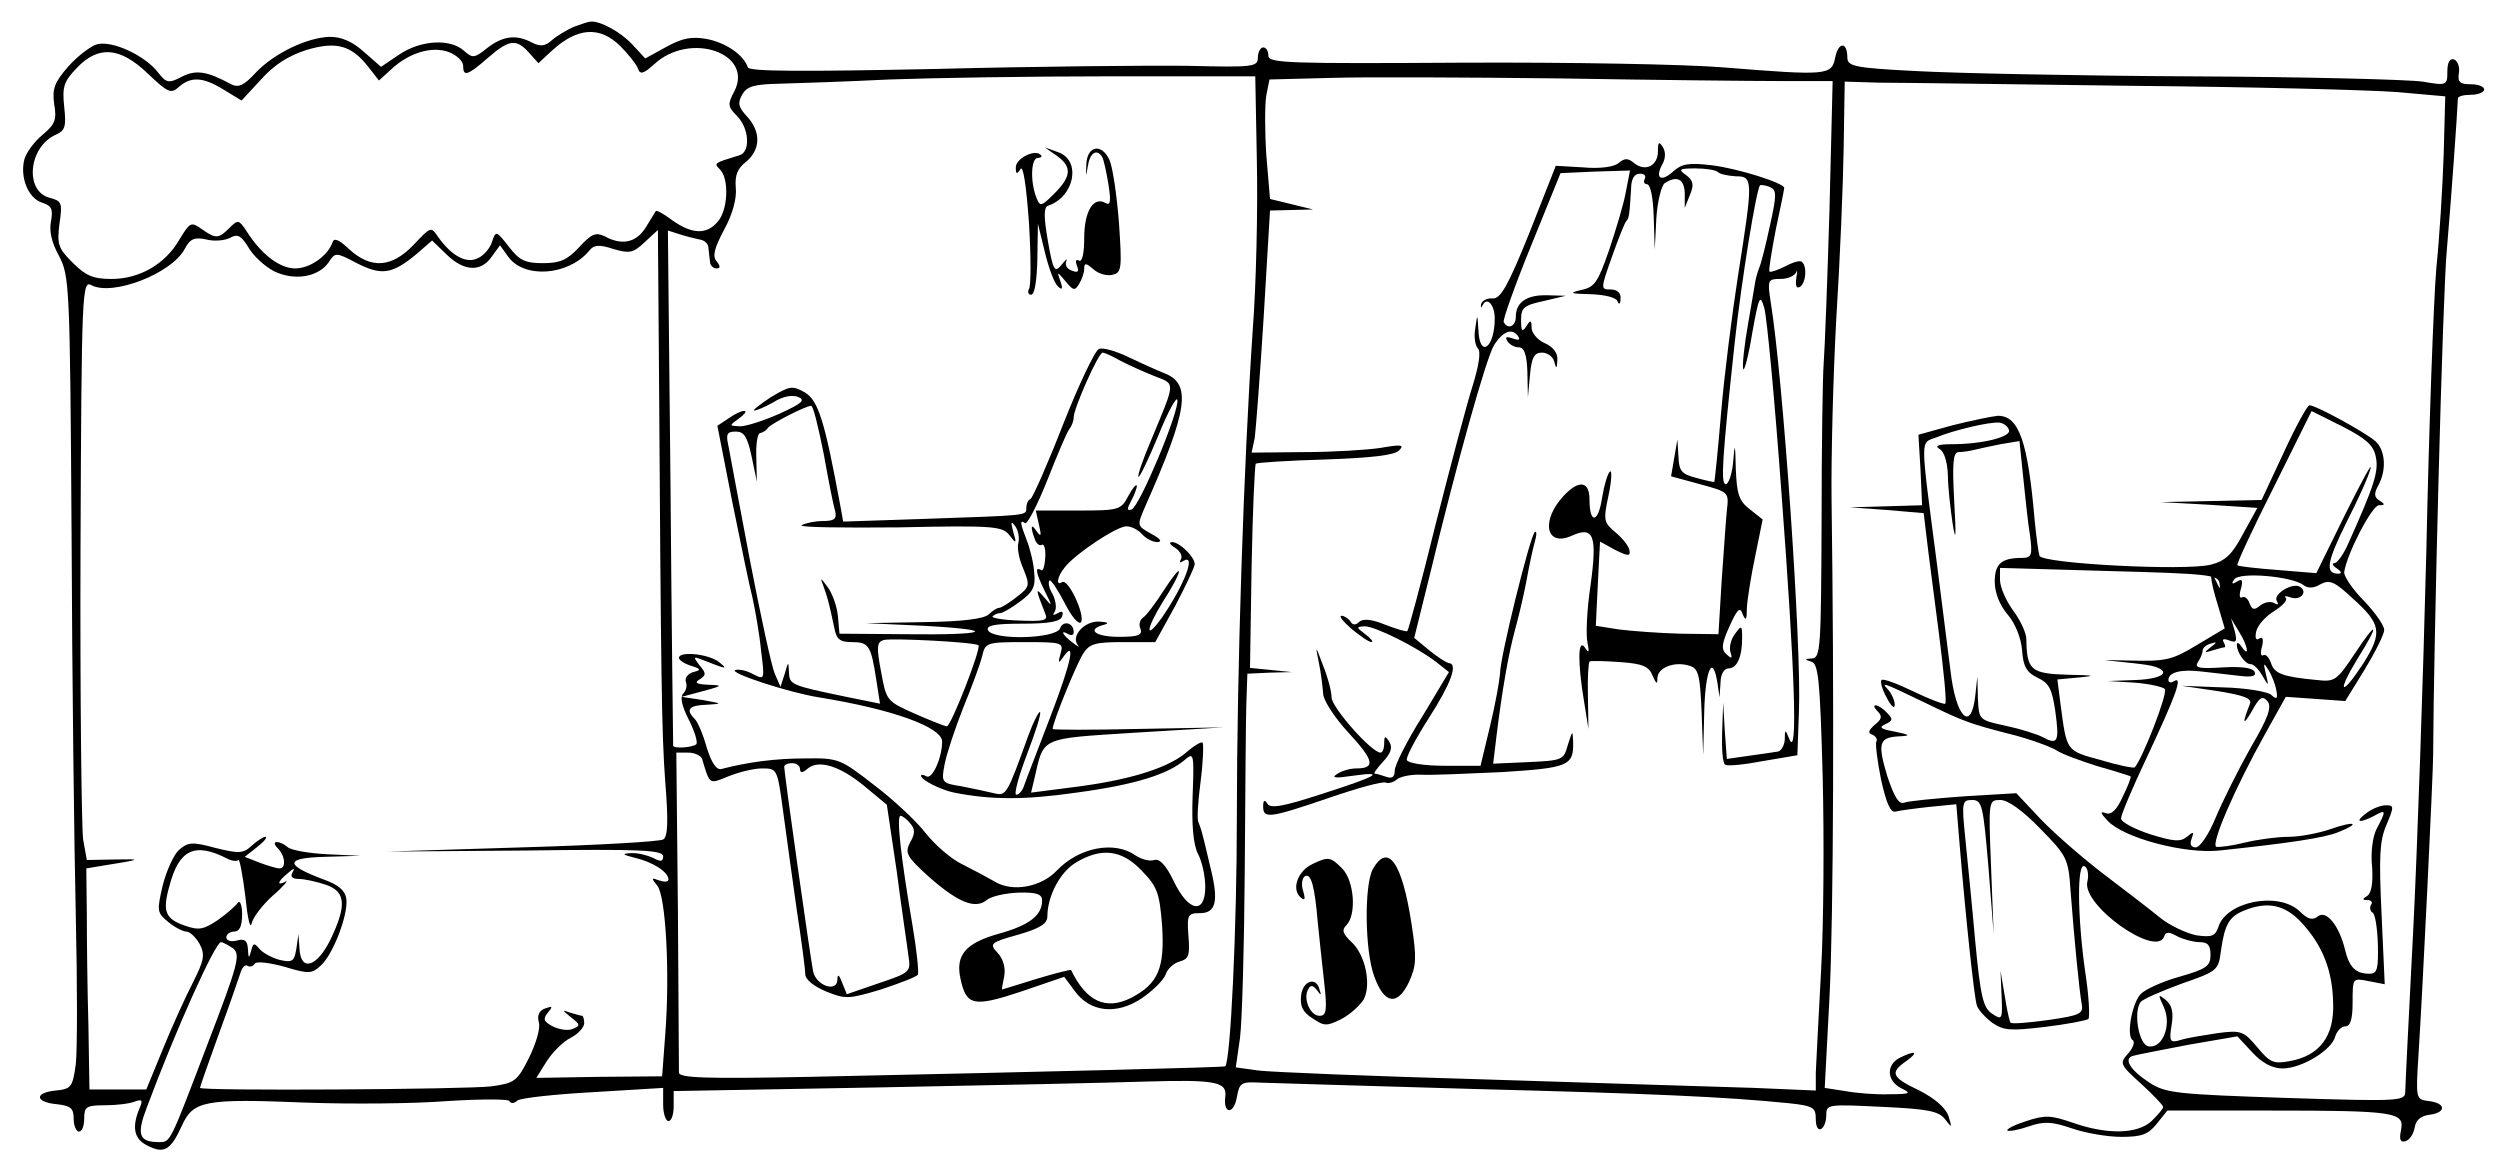
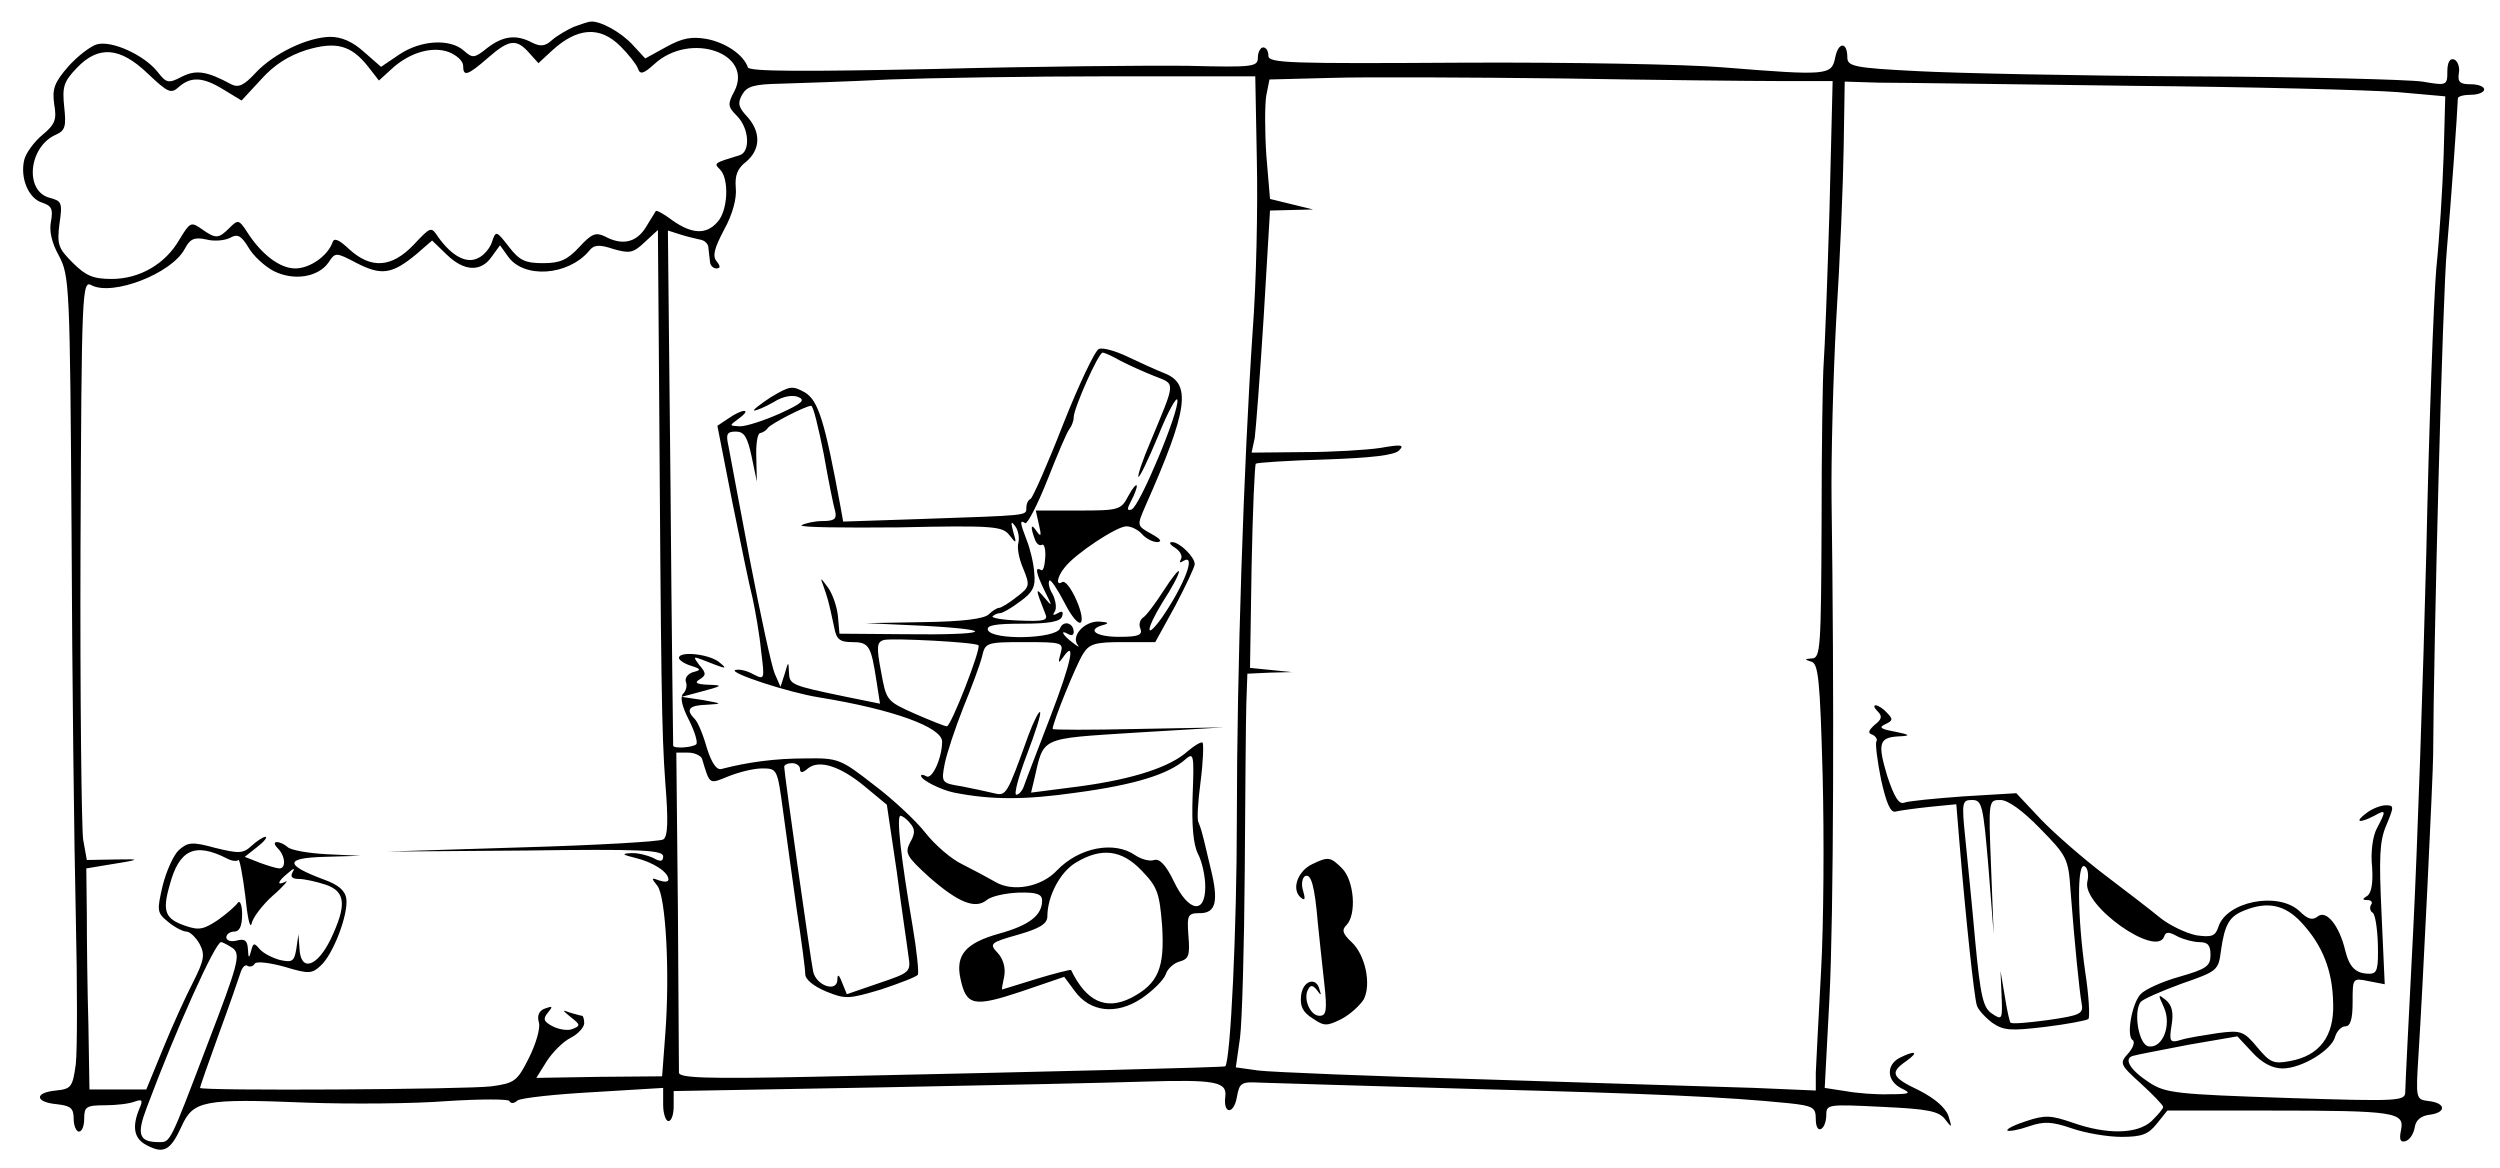
<svg xmlns="http://www.w3.org/2000/svg" version="1.0" viewBox="0 0 475 222">
  <g transform="translate(0 222) scale(0.1 -0.1)" fill="#000000">
    <path d="m1090 2169c-13-6-32-17-41-25-13-12-22-13-38-5-30 16-55 13-85-10-25-20-28-20-45-5-26 23-82 20-123-8l-34-23-32 28c-22 20-43 29-65 29-43-1-106-31-141-68-23-25-33-29-47-22-46 25-67 28-94 14-25-13-29-12-46 10-25 31-85 59-114 52-12-3-37-22-55-42-27-31-31-43-27-72 5-29 2-38-22-58-16-13-32-35-35-48-8-34 8-73 34-81 18-6 21-12 17-35-4-18 1-41 15-66 20-38 21-55 24-529 1-269 5-596 8-725s3-256 0-282c-6-44-9-47-38-50-41-4-40-22 2-26 26-3 32-7 32-28 0-13 5-24 10-24 6 0 10 11 10 25 0 22 4 25 39 25 22 0 47 3 57 7 14 5 16 3 9-13-15-36-10-58 14-70 32-17 45-10 66 36 22 49 42 53 238 45 84-3 204-2 267 3 63 4 117 4 118 0 2-5 9-5 15 1 7 5 72 12 145 16l132 8v-32c0-17 5-31 10-31 6 0 10 13 10 28v29l393 7c215 4 442 9 502 11 134 4 157 0 153-29-4-33 16-34 22-1 5 28 8 30 45 28 22-1 204-6 405-12 346-9 478-15 598-27 47-5 52-8 52-30 0-14 4-22 10-19s10 15 10 27c0 20 4 20 106 15 87-4 108-8 120-24 13-17 13-16 6 7-6 16-26 33-55 48-53 25-57 34-25 56 25 18 17 21-13 6-26-14-24-44 4-58 19-9 17-11-23-11-25-1-62 2-84 6l-39 6 9 171c8 156 9 585 4 946-1 80 3 235 9 345 7 110 13 256 14 325l2 125 65-2c36 0 252-3 480-6 228-2 456-8 506-12l90-8-3-111c-2-61-8-158-14-216-5-58-14-301-19-540-6-239-17-563-25-720s-15-294-15-304c0-18-8-19-226-12-209 7-229 9-260 29-37 24-50 46-31 51 6 2 54 11 105 21l93 16 28-30c19-21 39-31 58-31 36 0 94 35 100 61 3 10 12 19 19 19 10 0 14 14 14 46 0 46 0 46 30 40l31-6-6 133c-5 108-4 139 9 169 15 36 15 38-1 38-10 0-27-7-37-15-23-17-14-20 15-5 23 13 23 10 5-24-8-15-12-46-9-73 2-30-1-49-9-55-10-6-10-8 0-8 7 0 11-4 7-9-3-5-2-12 3-15s9-30 10-60c1-47-1-56-16-56-26 0-38 12-46 44-11 47-36 78-52 65-10-8-19-6-35 10-41 38-139 18-154-30-6-18-13-20-42-16-19 4-49 18-67 32-17 14-65 51-106 82s-96 79-122 106l-47 50-100-6c-55-4-106-9-113-12-10-4-19 11-32 50-19 63-16 74 22 76 23 1 22 3-8 9-27 5-31 8-18 14 15 7 15 10 3 22-7 8-17 14-21 14-5 0-3-5 4-12 9-9 7-15-6-25-12-11-14-16-4-19 6-3 10-9 7-13-2-5 2-37 9-72 10-45 18-63 27-61 8 2 37 6 65 9l51 5 6-73c12-144 28-294 33-309 2-8 16-23 29-33 22-15 34-16 101-8 41 5 78 12 82 15 3 4 1 44-6 89-15 106-16 211-1 201 6-3 8-17 5-29-11-45 132-146 146-104 3 9 9 9 25 0 12-6 31-11 42-11 16 0 21-6 21-24 0-22-8-27-60-42-32-9-65-24-73-33-17-19-27-80-15-87 5-3 1-15-8-25-17-19-17-21 24-58 23-21 42-41 42-44 0-4-10-15-22-27-27-25-85-26-150-3-41 14-52 15-88 3-22-7-38-15-36-18 3-2 21 1 41 8 29 10 44 9 82-4 26-9 68-16 94-16 39 0 51 5 67 25l20 25h195c238 0 256-3 249-37-4-19-1-24 9-21 8 3 15 14 17 26 2 14 12 22 28 24 32 4 32 22-1 26-25 3-25 4-20 85 8 122 28 538 28 572 1 213 18 876 26 960 8 92 20 260 21 288 0 4 11 7 25 7s25 5 25 10c0 6-12 10-26 10-20 0-25 4-22 22 2 11-3 23-9 25-8 3-13-5-13-23 0-26-1-27-47-19-27 4-224 9-438 10-215 1-450 6-523 10-119 6-132 9-132 26 0 30-17 30-23 0-7-34-13-35-212-19-71 6-295 10-497 9-328-2-368-1-368 13 0 9-4 16-10 16-5 0-10-9-10-19 0-18-8-19-132-16-73 1-290-1-483-6-247-5-351-5-354 3-8 24-42 47-78 54-29 5-46 2-77-15l-40-22-24 26c-22 24-62 46-80 44-4 0-18-5-32-10zm89-37c15-15 30-34 33-42 4-12 10-11 31 8 68 63 190 21 152-52-13-24-12-29 5-46 24-24 26-69 5-75-49-15-49-15-37-27 18-18 15-79-5-100-21-24-48-23-85 3-16 12-30 20-32 18-1-2-10-16-19-31-18-29-45-35-78-17-17 8-25 5-48-20s-37-31-69-31c-34 0-45 5-65 31-24 31-25 31-32 10-3-11-15-26-26-31-22-12-50 3-76 39-14 21-14 21-47-14-42-44-81-46-122-9-19 18-29 23-32 14-9-26-43-50-71-50-29 0-64 26-92 70-15 23-17 23-33 7-21-21-26-21-53-2-20 14-22 13-42-20-27-47-76-75-129-75-35 0-49 6-74 31-27 27-30 34-25 74 6 40 4 43-18 49-49 12-41 97 11 120 18 8 20 16 16 53-4 38-1 48 24 74 41 43 82 40 135-11 38-36 44-39 59-25 23 20 46 19 86-6l33-20 37 40c25 28 52 45 86 56 57 17 85 9 117-31l21-27 23 21c34 32 78 45 110 33 15-6 27-17 27-26 0-21 8-19 47 15 40 35 54 37 78 10l18-20 26 24c48 44 91 47 130 8zm1209-217c2-88-1-234-8-325-17-251-30-647-30-925 0-210-12-460-22-471-3-2-321-10-790-20-198-4-248-2-248 8 0 7-1 147-2 311l-3 297h23c12 0 24-6 26-12 15-50 13-48 50-33 20 8 48 15 64 15 29 0 29-1 40-82 6-46 18-130 26-188 9-58 16-112 16-121 0-10 16-23 40-33 37-15 43-14 104 4 36 12 67 24 70 28 2 4-2 45-10 92-23 135-31 210-23 210 3 0 12-6 18-14 10-11 10-20 0-37-10-20-7-26 37-66 55-48 87-61 109-43 8 7 35 13 60 14 35 1 45-3 45-15 0-28-24-47-82-63-64-18-83-41-73-86 11-51 25-54 115-24l82 28 20-27c29-40 79-46 127-14 22 15 42 35 46 46 3 10 15 21 26 24 18 5 20 12 17 49-3 40-1 43 22 43 30 0 36 22 20 86-6 24-12 52-15 62-2 9-6 20-8 25-3 4-1 38 4 76s6 72 4 75c-3 2-15-5-28-16-33-30-102-53-205-67l-93-12 6 25c19 82 8 77 193 89l167 10-162-3c-90-2-163-2-163 0 0 12 45 123 58 143 12 19 23 22 76 22h61l38 69c20 38 37 74 37 79 0 14-29 42-43 42-7 0-4-5 6-11 9-6 14-15 11-21-4-7-2-8 4-4 26 16 2-46-40-107-33-46-31-23 1 29 17 26 31 52 31 58 0 5-13-11-29-36s-34-49-40-52c-5-4-8-13-4-21 4-12-5-15-41-15-45 0-63 14-28 23 10 3 7 5-10 6-28 1-54-28-40-45 4-5-1-2-10 5-19 14-25 26-8 16 6-3 10-2 10 4 0 18-20 23-26 7-8-20-129-23-137-3-3 9 14 12 66 12 51 0 72 4 75 14 3 9 0 11-8 6-9-5-11-4-6 3 4 6 2 21-4 33-7 11-9 23-6 26 2 3 15-16 29-43 13-26 27-42 31-36 8 13-24 83-36 76-12-8-10 10 5 28 20 26 99 78 117 78 10 0 23-7 30-15s20-15 29-15c10 1 6 6-12 16-27 15-27 15-11 52 82 185 88 233 36 253-15 6-46 20-69 31s-47 18-55 15c-7-2-38-67-68-143-30-77-58-140-62-142-5-2-8-10-8-17 0-15 5-14-197-21l-151-5-5 28c-30 163-42 201-67 217-25 14-29 13-66-9-21-14-35-25-31-25 5 0 21 7 37 16 17 11 35 14 46 10 15-6 9-12-35-32-29-13-63-24-75-24-21 1-21 1-2 15 26 19 7 19-20 0l-21-14 28-143c16-79 33-162 39-185 5-23 13-68 16-99 7-56 7-56-15-45-12 7-27 10-34 8-14-5 102-43 159-52 142-23 234-57 234-84 0-31-19-73-30-66-5 3-10 4-10 1 0-8 38-27 63-32 71-14 134-14 232 0 112 15 175 35 207 63 16 14 17 10 14-68-2-56 1-93 10-111 8-15 14-43 14-63 0-53-32-48-60 11-15 31-27 43-37 40-8-3-24 1-36 9-40 28-107 15-149-29-29-31-84-42-118-21-14 8-42 23-62 33-21 10-52 37-70 60s-62 64-98 91c-63 49-67 51-130 50-57 0-109-7-159-20-9-3-19 11-28 40-7 25-17 49-23 55-18 18-11 26 23 27 31 2 30 2-8 9l-40 6 30 8c49 13 51 14 20 15-22 1-26 4-16 10 13 8 13 12 0 27-12 16-12 17 4 11 48-19 52-20 32-4-21 15-75 20-75 7 0-4 10-11 23-15 19-6 20-8 4-12-10-3-16-11-14-18 3-7 1-17-5-23s-3-23 11-50c11-22 17-42 14-46-6-6-42-9-44-3 0 1-3 222-5 490l-5 489 22-7c12-4 29-8 38-10 9-1 17-8 17-16 1-8 2-20 3-26 0-7 6-13 12-13 8 0 8 4 1 13-9 10-5 25 14 61 16 29 24 59 22 79-2 24 3 37 20 50 27 23 28 56 2 85-17 18-19 26-10 42s22 20 73 21c34 1 127 4 207 8 80 3 269 6 420 6h275l3-160zm996 151h98l-6-245c-4-135-9-266-11-291s-4-161-4-302c-1-239-2-258-18-259-15-1-15-2-2-6 14-3 17-34 22-216 3-117 2-284-3-372s-9-175-10-193v-34l-117 5c-65 2-293 9-508 16-214 6-410 14-434 17l-43 6 8 56c4 31 8 174 9 317s2 286 3 318l2 57 43 2 42 1-40 4-40 4 3 192c2 106 6 194 8 196s61 6 132 8c87 3 131 8 140 17 11 11 5 12-35 5-26-4-92-8-146-8l-99-1 6 28c2 15 10 118 17 230l12 202 41 1 41 1-41 10-41 10-7 83c-3 46-3 97 0 114l6 30 117 3c64 2 260 1 436-1 176-3 364-5 419-5zm-2864-361c38-19 84-12 104 16 13 20 14 20 54-1 47-24 67-21 113 17l30 26 28-27c33-32 65-33 85-4l16 22 15-21c30-43 114-37 154 10 9 12 19 13 46 4 31-9 38-8 60 13l25 23 2-259c4-605 5-694 12-790 6-74 5-104-4-109-6-4-127-11-268-15l-257-8 263 2c219 3 262 1 262-11 0-10-5-11-19-3-11 5-30 10-43 9-18-1-15-3 9-9 34-8 63-27 63-41 0-5-8-5-17-2-16 6-16 5-4-10 16-20 24-165 15-282l-6-80-119-1-120-2 20 32c11 17 31 37 45 44s26 20 26 28c0 7-2 14-4 14s-13 3-23 6c-16 6-15 5 2-9 18-14 18-16 3-22-9-4-26-1-38 5-17 9-19 14-9 26s9 13-5 8c-12-4-16-14-12-27 3-11-6-41-19-67-22-44-27-48-71-54-47-6-554-9-554-3 0 2 16 48 36 103 20 54 38 107 41 116 3 10 9 16 13 13 5-3 11-1 14 4s28 2 57-6c46-14 52-13 68 2 24 21 53 98 49 127-2 16-15 27-43 37-75 28-74 41 2 43l68 2-65 3c-36 2-69 8-74 14-6 5-14 9-20 9s-5-5 2-12c14-14 16-38 3-38-5 0-22 5-38 11l-28 11 24 19c13 10 20 19 15 19-4 0-16-8-26-17-16-15-24-15-69-4-44 12-52 11-69-4-10-9-24-40-31-68-11-48-11-51 11-69 12-10 28-18 34-18 7 0 18-11 25-23 11-21 9-31-12-73-14-27-40-84-57-126l-32-78h-54-54l-2 123c-2 67-3 161-3 209l-1 88 30 5c75 12 78 13 26 12l-55-1-7 39c-3 22-6 270-5 552 2 494 3 511 21 501 40-21 152 22 177 69 10 19 18 23 41 18 15-4 35-2 45 3 14 8 21 5 35-18 9-16 31-36 48-45zm1608-170c15-8 44-21 64-29 42-17 43-7-6-125-15-35-25-65-23-67s19 33 38 79c18 45 35 75 36 67 4-21-72-203-87-208-9-3-9 1-1 16 6 11 11 24 11 29-1 4-8-4-16-19-14-27-18-28-95-28h-81l6-27c5-21 4-24-4-13-11 17-13 10-4-14 3-9 9-14 14-11 4 2 7-9 6-24-1-16-4-27-8-24-12 7-10-5 7-40 15-30 15-31-1-12-17 20-17 17 2-31 6-13-2-15-50-13-31 1-53 5-50 8s9 6 14 6 22 10 38 22c25 18 30 29 27 55-1 18-8 46-14 61-13 34-14 40-3 33 4-2 23 34 42 82s37 91 42 97c4 5 8 15 8 22 0 17 47 123 55 123 4 0 19-7 33-15zm-563-177c9-51 19-101 22-110 3-14-2-18-24-18-15 0-33-4-40-8-6-4 77-5 185-4 181 4 197 2 210-15s14-16 7 7c-5 19-4 21 4 10 6-8 8-22 6-31-3-9 1-31 9-49 13-32 13-35-12-54-15-12-30-21-34-21s-13-6-19-12c-9-9-51-14-123-15l-111-2 110-5c146-8 123-18-35-16l-125 1-3 34c-2 19-11 43-19 54-15 20-15 20-8 1 7-20 9-25 20-77 4-23 11-28 34-28 32 0 36-7 46-72l7-45-64 13c-106 22-108 23-109 47-1 21-1 21-8-3l-8-25-11 25c-6 14-27 111-47 215-20 105-38 202-41 218-5 22-3 27 14 27 16 0 22-10 30-47l10-48-1 45c-1 25 2 46 7 47s12 5 15 10c6 8 70 41 82 42 4 1 14-41 24-91zm294-364c6-5-52-154-60-154-4 0-31 11-61 24-54 24-54 25-64 80-9 47-8 56 5 60 17 4 173-4 180-10zm156-16c-5-18-4-19 4-8 26 38 17-7-23-111-24-63-47-122-50-131-3-10-10-18-15-18s4 34 20 76 28 79 25 81c-2 2-12-17-22-44-41-114-42-116-66-110-13 3-40 9-61 13-38 6-39 7-32 43 4 20 20 68 35 106 16 39 32 82 36 98 6 26 8 27 81 27 72 0 74-1 68-22zm-495-219c0-8 5-8 15 1 21 17 61 5 109-35l41-34 19-128c9-70 20-142 22-159 5-31 3-32-56-52l-61-21-9 22c-6 16-9 17-9 5-1-24-40-11-46 16-5 24-55 377-55 389 0 4 7 7 15 7s15-5 15-11zm2258-186l10-128-5 128c-5 127-5 127 18 127 14 0 42-20 75-54 51-52 54-57 58-118 8-104 17-192 21-214 4-20-1-23-63-32-37-5-69-8-72-5-2 2-7 25-11 51l-8 47 2-47c2-45 1-47-18-34-17 11-22 32-32 137-6 68-15 157-19 197-7 68-6 72 13 72s21-10 31-127zm-3347 16c9-5 19-6 22-3 2 3 8-28 13-68 4-40 9-64 12-53 2 11 20 35 40 53 21 18 31 31 25 27-18-9-16 0 4 16 11 10 14 10 9 2-5-9-1-13 12-13 10 0 33-5 51-11 38-13 40-39 9-104-26-53-57-62-59-17l-2 27-4-28c-4-24-8-26-31-21-15 4-32 13-39 21-10 12-12 12-16-4-4-15-5-14-6 4-1 16-6 20-21 16-11-3-20 0-20 6s7 11 15 11c10 0 15 10 15 33 0 17-4 27-8 22-4-6-21-21-38-33-27-18-36-20-62-11-38 13-44 27-30 76 18 69 48 83 109 52zm1738-23c30-31 34-42 39-105 5-80-7-110-59-137-48-24-85-7-114 53-1 1-30-6-66-17-35-11-65-20-65-20-1 0 1 11 4 25 3 16-2 33-12 44-17 18-15 20 38 35 42 12 56 21 56 35 0 38 24 84 54 102 48 29 87 25 125-15zm2203-98c41-44 60-92 61-155 2-62-26-99-82-109-31-6-38-3-62 26-26 31-31 33-76 27-26-4-58-9-70-13-20-6-22-3-17 28 4 24 1 38-11 48-15 12-15 11-4-13 16-34-2-80-29-75-18 3-29 64-15 84 5 6 40 21 78 35 69 24 70 25 75 64 7 49 16 64 44 75 44 18 77 11 108-22zm-3929-50c14-12 10-29-48-180-73-192-71-188-93-188-38 0-43 14-23 66 56 150 130 314 141 314 3 0 14-6 23-12z" />
-     <path d="m2008 1924c29-21 28-39-5-72-25-25-27-25-34-7-12 31-10 75 3 75 6 0 9 3 5 6-11 11-47-7-47-24 0-13 2-14 9-3 5 8 11-32 16-102 4-64 4-121 0-126-3-6-1-11 4-11 7 0 11 27 12 68l1 67 13-53c7-30 18-59 24-65 9-9 11-7 6 8-7 20-7 20 10 0 14-17 17-18 25-5 5 8 10 21 10 29 0 12 3 12 18-1 9-8 25-13 36-10 17 4 18 11 12 99-4 52-12 106-18 119-15 33-43 27-44-9-1-25-1-25 3-2 4 25 17 33 27 17 3-5 8-28 12-52 5-32 4-41-5-36-23 14-41-15-41-66 0-30-4-47-10-43-6 3-7-1-4-10 5-11 2-14-10-9-9 3-13 11-10 18 3 6-1 3-9-7-13-16-16-12-26 45-8 46-8 64 0 67 51 17 64 87 19 102l-25 9 23-16z" />
-     <path d="m3150 1932c0-27-24-39-45-22-12 10-18 10-30 0-8-7-35-11-67-8l-52 3-50-127c-41-102-55-126-70-125-10 1-20-4-22-11-1-7 0-8 3-2 8 17 23 1 23-25 0-56-29-77-31-22-2 31-2 32-6 3-3-16 0-33 5-38 6-6 2-32-10-71-11-34-42-152-70-262-27-110-52-202-54-204s-21 4-42 12c-27 11-43 12-50 5-6-6-12-6-16 1-4 6-12 11-17 11-6 0 3-11 19-25 17-14 33-25 38-25 4 0-1 7-12 15-17 13-18 14-1 15 20 0 100-40 136-68l24-19-51-85c-29-46-52-92-52-102 0-12-5-16-16-12-9 3-18 6-22 6-3 0 4 10 16 23 15 16 18 27 12 37-8 13-10 12-10-2 0-10-3-18-7-18-17 0-93 86-93 105 0 11-7 38-16 60-15 40-15 40-8 5 4-19 7-45 8-58 0-12 22-46 48-74 49-53 52-68 15-68-12 0-29-5-37-11-11-7-3-8 30-3 64 9 49 0-60-35-71-23-96-28-102-18-5 8-8 7-8-5 0-24 11-23 125 16 55 19 103 32 108 29 4-2 14 0 21 6s29 10 47 9c19-1 88 2 153 5 126 8 136 12 135 57-1 23-1 23-10-5-8-29-10-30-75-33l-67-3 7 58c10 80 22 151 35 198 6 22 16 63 21 90 5 28 12 61 16 75s4 22 0 19c-9-8-66-238-66-269-1-14-9-59-19-100l-18-75h-68c-39 0-70 5-72 11-2 5 17 41 42 80 41 64 56 103 38 104-5 1-21 11-37 24l-29 24 28 113c55 228 108 415 123 442 17 28 36 35 47 17 4-6-1-7-11-3-12 4-15 3-10-5 4-7 14-12 22-12 10 0 15-14 16-47l1-48 4 43c3 33 8 42 23 42 10 0 21-8 23-17 4-15 5-14 6 3 1 13-8 25-24 32-14 6-25 20-25 29 0 15-2 16-10 3-8-12-10-9-10 12 0 23 5 28 43 36l42 10-35 1c-39 1-60-13-60-41 0-18-15-25-23-10-2 4 21 69 52 145l56 138 66 3 66 2-8-41c-4-23-19-72-32-111-21-60-27-70-53-75-24-6-21-7 18-8 27-1 48-6 51-13 3-8 6-6 6 5 1 10-6 17-19 17-19 0-19 1 3 63 12 34 24 64 27 67 5 5 6 11 9 60 0 20 6 30 17 30 8 0 12-4 9-10-3-5-1-10 4-10 7 0 12-26 13-62l2-63 3 60c2 33 10 63 16 67 23 15 37 8 38-19v-28l10 25c8 19 6 27-7 37-16 11-14 13 17 13 20 0 39-3 43-7s19-7 34-8c33 0 33-6 4-190-11-71-26-188-32-260-6-71-12-130-13-131-1 0-17 3-34 8-28 7-33 13-34 41l-2 32-6-35-6-35 55-15c55-15 55-15 51-50-2-19-6-80-10-135l-6-100-73 1c-39 1-92 5-116 8l-44 7 2 42c1 23 3 59 4 80l2 38 29-16c24-12 29-12 27-1-1 8-13 23-26 34-23 19-24 23-14 70 6 28 7 49 3 46-4-2-11-25-15-49-7-49-24-52-24-4 0 35-20 38-49 7-44-47-34-98 15-76 42 19 49 1 36-94-7-46-9-94-6-108 4-20 3-22-5-10-13 18-14-28-1-105l8-50-1 62c-1 34 1 64 3 66 3 2 29 1 58-1 43-3 55-8 62-26 7-16 9-17 9-4 1 20 33 32 61 23 17-5 20-17 23-88l3-82 2 83c2 79 16 111 25 55l4-28 2 28c0 16 7 27 15 27 16 0 26 21 26 58 0 24-1 25-14 7-8-11-11-26-8-35 4-12 2-12-8-3s-9 20 6 53 20 38 25 23c6-14 8-11 8 12 1 17 8 61 16 99l14 69-24 19c-21 16-25 29-27 76-1 50-2 52-5 15-2-24-9-43-14-43-10 0-7 47 17 270 13 119 41 290 48 298 2 1 10 0 18-3 14-6 14-14 1-73-8-37-17-74-21-82-3-8-6-19-7-25-1-5-7-43-14-82-7-40-11-78-9-84s10 24 17 67c13 72 15 76 23 49 5-16 20-176 33-355 25-334 31-502 15-465-8 20-9 20-9-1-1-11-7-21-13-22-7-1-32-5-55-8l-42-6-4 54-3 53-2-57c-1-31 1-59 6-61 4-3 36 0 72 7l65 11 3 85c5 122-30 632-54 778-6 40-5 42 19 42 14 0 27 6 30 13 2 6 2 1 0-11-2-15 0-21 7-17 11 7 14 38 4 47-3 4-17 0-32-8-14-7-28-12-30-10s4 38 12 80c9 41 16 77 16 79 0 9-88 37-138 43-43 5-56 3-72-11-24-22-36-14-22 12 7 12 7 25 1 34-7 11-9 9-9-9z" />
    <path d="m2493 578c-27-13-39-46-23-62 9-8 11-6 6 11-4 12-2 24 3 28 12 7 19-18 25-90 3-27 8-78 12-112 6-54 4-63-9-63-18 0-32 34-21 51 4 8 9 7 16-2 8-11 9-11 5 1-6 25-32 17-35-12-2-20 3-31 22-43 22-15 27-15 55-1 17 9 35 26 42 37 15 29 3 85-23 109-17 16-19 23-10 32 20 20 15 85-8 108-22 22-26 23-57 8z" />
-     <path d="m2608 568c-16-31-15-154 3-203 19-53 44-57 66-11 14 31 15 45 5 110-18 118-45 156-74 104z" />
-     <path d="m4339 1360l-42-90-96-2-96-2 92-5 92-6-27-49c-21-40-34-52-62-59-48-12-320 2-325 17-2 6-6 36-9 66-13 152-30 200-70 200-11-1-50-9-86-18l-65-18 4-67 3-67-68-2-69-2 70-5 70-6 6-50c3-27 14-108 23-179s15-130 12-133c-2-2-29 8-60 23s-58 25-61 22 1-18 10-34c8-16 15-22 15-13 0 8-6 21-12 28-15 16-12 15 67-23 76-37 87-41 165-61 36-9 74-23 86-30 12-8 48-21 80-31 32-9 60-18 62-19s-5-19-15-39c-11-25-22-35-32-31-11 4-11 1 3-14 30-33 147-64 213-57 132 14 200 24 226 35 43 17 32 22-14 6-23-8-59-15-81-15-21 0-59-5-83-11s-48-9-54-8c-11 5 36 113 93 215l39 70 57-4 56-4 37 60c20 33 37 67 37 75 0 9-18 34-39 56-22 22-38 47-37 54 5 35 53 127 66 127 12 0 12 2 1 9-10 6-11 13-2 29 16 30 13 67-6 84-20 17-113 68-125 68-4 0-26-40-49-90zm175-8c6-27-3-55-52-164-9-21-21-38-27-38-5 0-3-5 5-10 9-6 10-10 3-10-26 0-22 22 15 97 22 43 43 89 46 103 4 14-17-25-48-87l-55-112-73 6c-40 3-75 7-77 9s29 69 69 148l72 145 58-29c45-23 60-36 64-58zm-697 51c5-13-50-27-109-27-25 0-33-3-23-9 9-5 15-24 16-50 0-23 5-64 9-92 6-37 7-26 3 43-4 73-2 92 8 93 8 0 21 2 29 4s31 7 51 11l36 6 7-68c4-38 9-88 13-111 5-38 3-43-15-43-39 0-52-11-52-45 0-21 9-44 24-62 15-17 26-45 28-69 2-31 9-42 30-52s27-21 33-63c8-58 5-65-23-50-11 6-43 16-71 22-51 11-51 11-53 52l-1 42-4-37c-8-71-37-40-47 47-4 33-16 125-26 205-32 246-32 227-1 239 34 14 102 30 120 28 8-1 16-7 18-14zm400-291c2-13 1-12-6 3-14 30-13 6 3-45l13-44-52-31c-48-29-59-32-131-30-43 1-56 1-29-1 28-3 60-6 73-9 40-10 23-25-30-27l-53-2 50-3c28-2 54-8 58-12 7-7-43-134-57-149-2-2-32 4-65 14-66 18-64 16-76 106l-6 47 43 4c32 3 26 4-23 5-71 2-78 9-79 68 0 11-11 35-25 54s-25 45-25 58v23l208-6c186-5 207-7 209-23zm160-4c8-6 19-6 32 2 17 9 27 5 60-26 56-50 58-66 21-125-42-64-51-57-11 9 43 68 39 77-5 10-34-51-38-54-72-50-64 6-81 12-87 32-4 11-10 18-15 15-4-3-6 5-2 17 3 13 1 19-5 15-7-5-9 1-6 14 3 12 19 29 34 38 16 10 26 21 22 25s0 4 9 1c18-7 34 10 18 20-14 9-52-14-44-27 4-7 2-8-5-4-6 4-18 2-26-4-12-10-16-9-21 4-3 9-10 14-14 11-5-3-6 5-2 17 4 16 2 19-8 13-9-6-11-4-5 4 9 15 111 6 132-11zm-108-123c1-5-4-3-9 5s-10 11-10 5c0-15 16-37 26-37 5 1 15-9 22-21 13-22 13-22 7 3-5 21-4 22 5 7 6-9 13-27 15-38 3-17 1-19-10-9-7 6-49 13-92 14l-78 3 68-10c50-8 66-14 62-24-15-38-14-44 3-15 15 27 20 31 30 20 9-11 2-31-32-89-23-41-53-101-66-132-13-32-30-57-38-57-9 0-12 6-8 16 5 14 4 15-9 4-12-10-25-9-70 5-30 10-55 23-55 30s22 59 49 116c55 117 69 155 52 145-6-4-11-3-11 2 0 15 25 21 64 16 20-2 51-6 70-8 24-3 33-1 30 7s-24 11-60 9c-46-3-55-1-48 10 5 7 9 17 9 22s7 11 15 13c13 4 13 3 0-7s-12-11 3-6c10 3 21 6 23 6 3 0 2 4-1 10-4 6 1 7 11 3 13-5 15-2 10 18l-7 24 15-25c9-14 15-29 15-35z" />
  </g>
</svg>